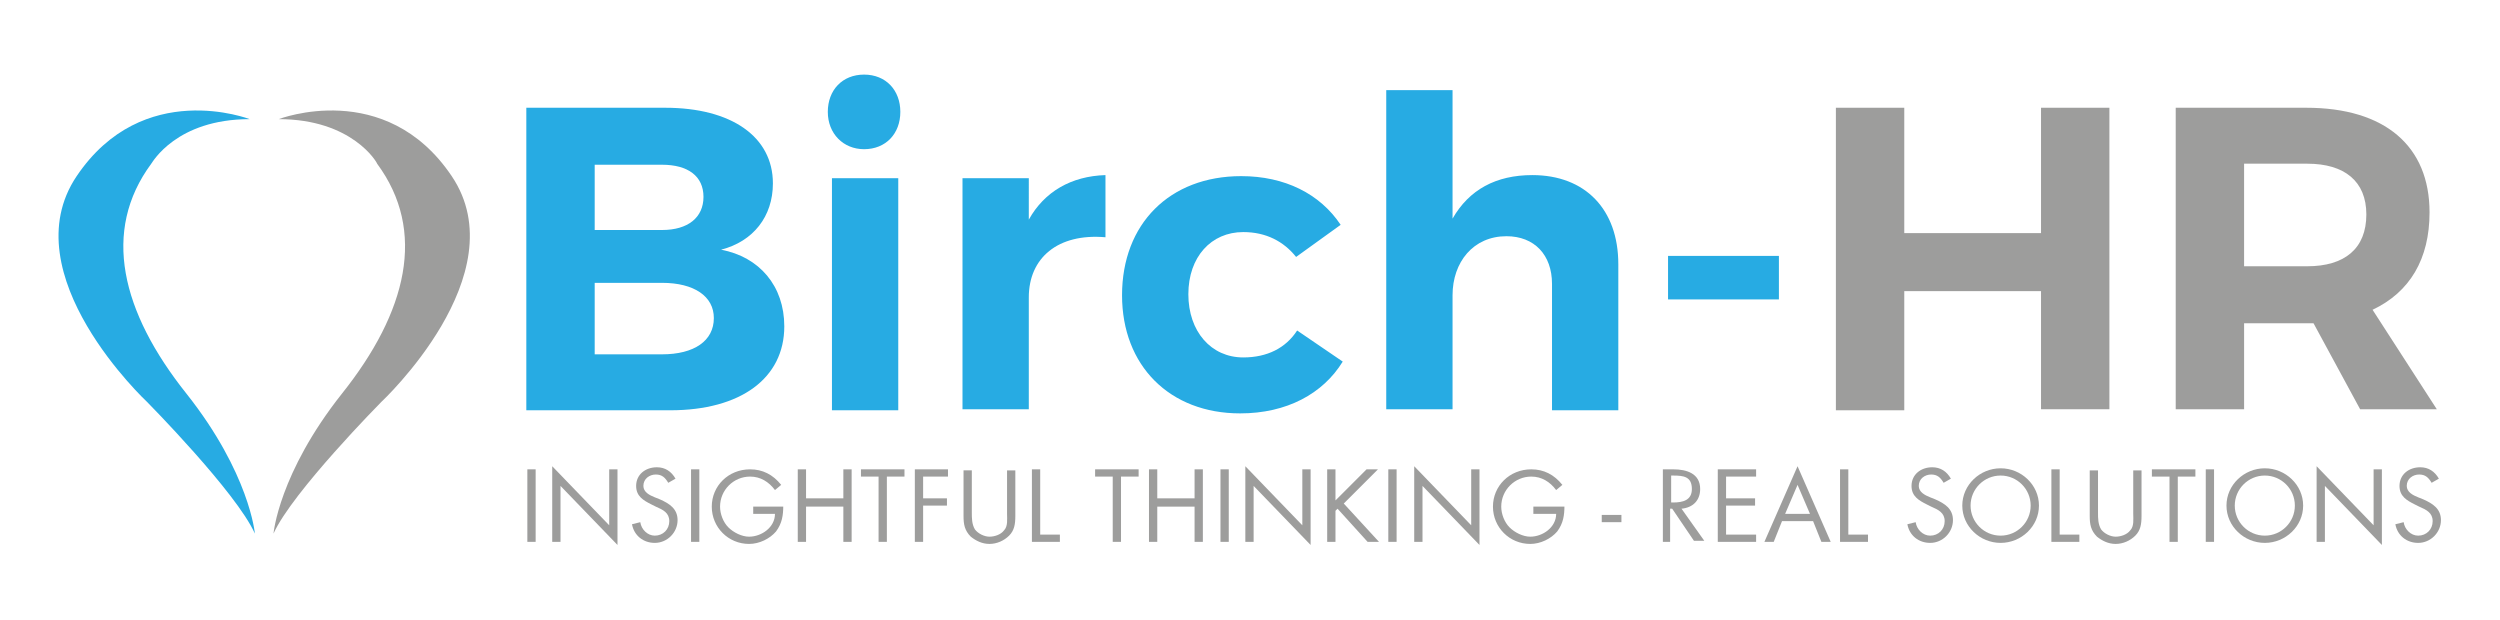
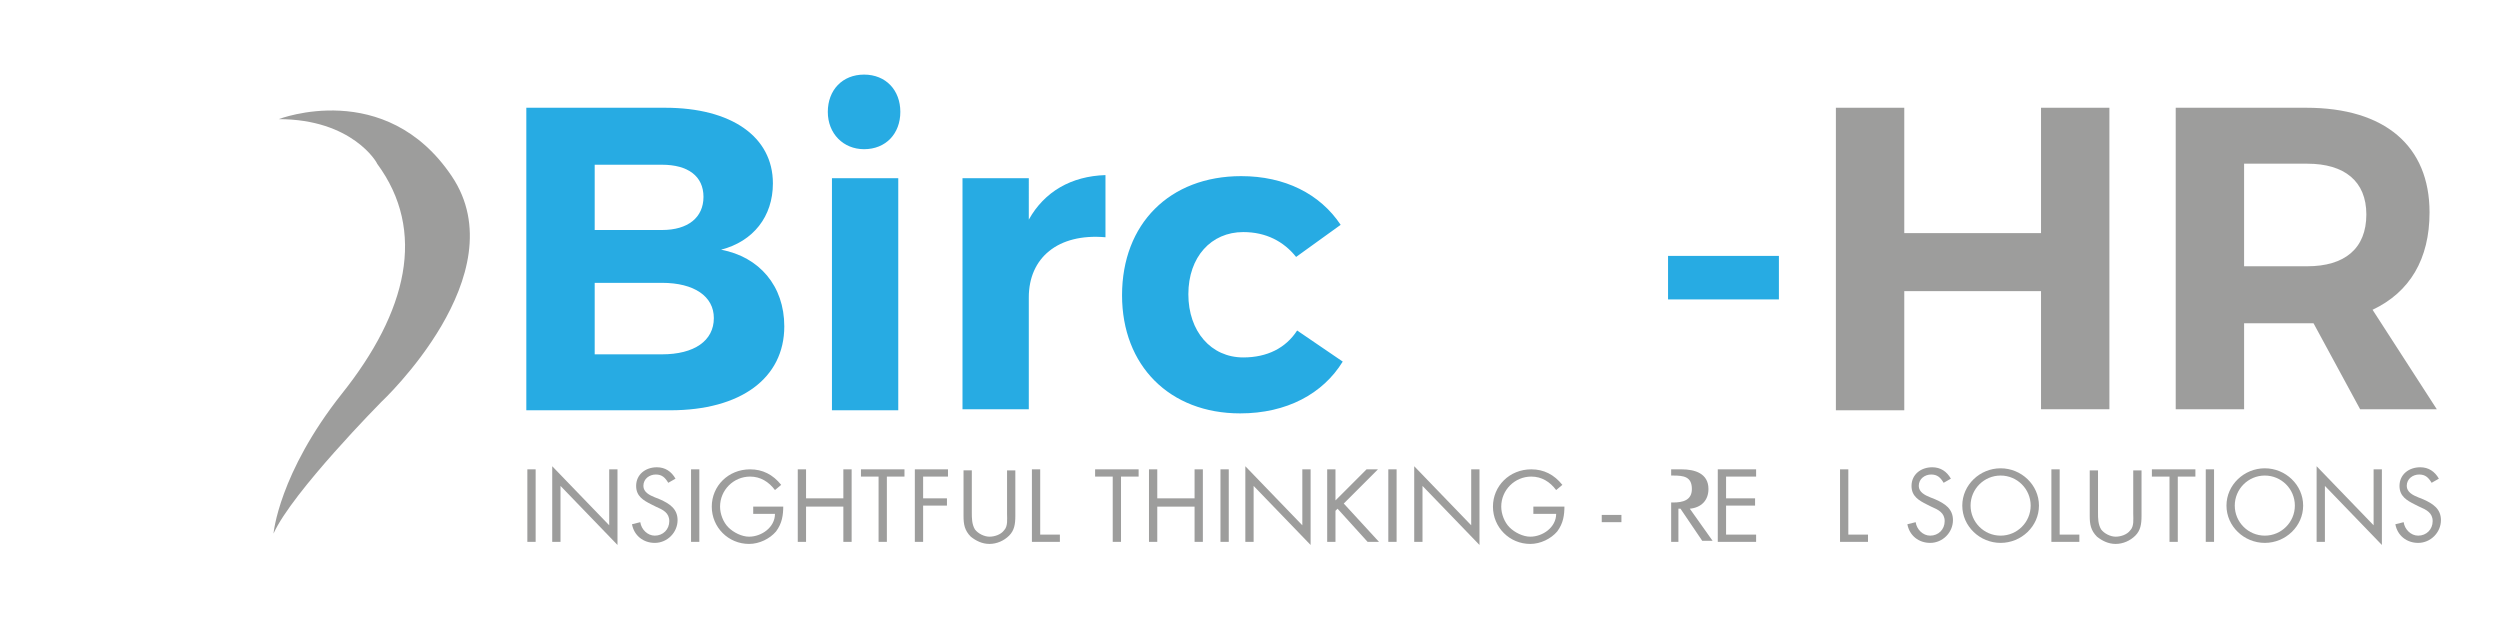
<svg xmlns="http://www.w3.org/2000/svg" version="1.1" id="Layer_1" x="0px" y="0px" viewBox="0 0 241.3 59.8" style="enable-background:new 0 0 241.3 59.8;" xml:space="preserve">
  <style type="text/css">
	.st0{fill:#9D9D9C;}
	.st1{fill:#27ABE3;}
</style>
  <g>
    <g>
      <path class="st0" d="M51.7,52.3h-0.8v-7h0.8V52.3z" />
      <path class="st0" d="M53.3,45l5.5,5.7v-5.4h0.8v7.3l-5.5-5.7v5.4h-0.8V45z" />
      <path class="st0" d="M64.5,46.6c-0.3-0.5-0.6-0.8-1.2-0.8c-0.6,0-1.2,0.4-1.2,1.1c0,0.6,0.6,0.9,1.1,1.1l0.5,0.2    c0.9,0.4,1.7,0.9,1.7,2c0,1.2-1,2.2-2.2,2.2c-1.1,0-2-0.7-2.2-1.8l0.8-0.2c0.1,0.7,0.7,1.3,1.4,1.3c0.8,0,1.4-0.6,1.4-1.4    c0-0.8-0.6-1.1-1.3-1.4l-0.4-0.2c-0.8-0.4-1.5-0.8-1.5-1.8c0-1.1,0.9-1.8,2-1.8c0.8,0,1.4,0.4,1.8,1.1L64.5,46.6z" />
      <path class="st0" d="M67.5,52.3h-0.8v-7h0.8V52.3z" />
      <path class="st0" d="M75.6,48.8c0,0.9-0.1,1.7-0.7,2.5c-0.6,0.7-1.6,1.2-2.6,1.2c-2,0-3.6-1.6-3.6-3.6c0-2,1.6-3.6,3.7-3.6    c1.2,0,2.2,0.5,3,1.5l-0.6,0.5c-0.6-0.8-1.4-1.3-2.4-1.3c-1.6,0-2.9,1.3-2.9,2.9c0,0.7,0.3,1.5,0.8,2c0.5,0.5,1.3,0.9,2,0.9    c1.2,0,2.5-0.9,2.5-2.2h-2.1v-0.7H75.6z" />
      <path class="st0" d="M81.4,48.1v-2.8h0.8v7h-0.8v-3.4h-3.6v3.4H77v-7h0.8v2.8H81.4z" />
      <path class="st0" d="M85.6,52.3h-0.8V46h-1.7v-0.7h4.2V46h-1.7V52.3z" />
      <path class="st0" d="M89.1,46v2.1h2.3v0.7h-2.3v3.5h-0.8v-7h3.2V46H89.1z" />
      <path class="st0" d="M93.8,49.5c0,0.5,0,1.1,0.3,1.6c0.3,0.4,0.9,0.7,1.4,0.7c0.5,0,1.1-0.2,1.4-0.6c0.4-0.4,0.3-1.1,0.3-1.6v-4.2    H98v4.4c0,0.8-0.1,1.4-0.6,1.9c-0.5,0.5-1.2,0.8-1.9,0.8c-0.7,0-1.3-0.3-1.8-0.7c-0.6-0.6-0.7-1.2-0.7-2v-4.4h0.8V49.5z" />
      <path class="st0" d="M100.4,51.6h1.9v0.7h-2.7v-7h0.8V51.6z" />
      <path class="st0" d="M108.2,52.3h-0.8V46h-1.7v-0.7h4.2V46h-1.7V52.3z" />
      <path class="st0" d="M115.3,48.1v-2.8h0.8v7h-0.8v-3.4h-3.6v3.4h-0.8v-7h0.8v2.8H115.3z" />
      <path class="st0" d="M118.6,52.3h-0.8v-7h0.8V52.3z" />
      <path class="st0" d="M120.2,45l5.5,5.7v-5.4h0.8v7.3l-5.5-5.7v5.4h-0.8V45z" />
      <path class="st0" d="M131.9,45.3h1.1l-3.3,3.3l3.4,3.7H132l-2.9-3.2l-0.2,0.2v3h-0.8v-7h0.8v3L131.9,45.3z" />
      <path class="st0" d="M134.8,52.3h-0.8v-7h0.8V52.3z" />
      <path class="st0" d="M136.5,45l5.5,5.7v-5.4h0.8v7.3l-5.5-5.7v5.4h-0.8V45z" />
      <path class="st0" d="M151,48.8c0,0.9-0.1,1.7-0.7,2.5c-0.6,0.7-1.6,1.2-2.6,1.2c-2,0-3.6-1.6-3.6-3.6c0-2,1.6-3.6,3.7-3.6    c1.2,0,2.2,0.5,3,1.5l-0.6,0.5c-0.6-0.8-1.4-1.3-2.4-1.3c-1.6,0-2.9,1.3-2.9,2.9c0,0.7,0.3,1.5,0.8,2c0.5,0.5,1.3,0.9,2,0.9    c1.2,0,2.5-0.9,2.5-2.2H148v-0.7H151z" />
      <path class="st0" d="M156.5,49.7v0.7h-1.9v-0.7H156.5z" />
-       <path class="st0" d="M161.3,52.3h-0.8v-7h1c1.3,0,2.6,0.4,2.6,1.9c0,1.1-0.7,1.8-1.8,1.9l2.2,3.1h-1l-2.1-3.1h-0.2V52.3z     M161.3,48.5h0.2c0.9,0,1.8-0.2,1.8-1.3c0-1.2-0.8-1.3-1.8-1.3h-0.2V48.5z" />
+       <path class="st0" d="M161.3,52.3v-7h1c1.3,0,2.6,0.4,2.6,1.9c0,1.1-0.7,1.8-1.8,1.9l2.2,3.1h-1l-2.1-3.1h-0.2V52.3z     M161.3,48.5h0.2c0.9,0,1.8-0.2,1.8-1.3c0-1.2-0.8-1.3-1.8-1.3h-0.2V48.5z" />
      <path class="st0" d="M165.8,45.3h3.7V46h-2.9v2.1h2.8v0.7h-2.8v2.8h2.9v0.7h-3.7V45.3z" />
-       <path class="st0" d="M172,50.3l-0.8,2h-0.9l3.2-7.3l3.2,7.3h-0.9l-0.8-2H172z M173.5,46.8l-1.2,2.8h2.4L173.5,46.8z" />
      <path class="st0" d="M178.4,51.6h1.9v0.7h-2.7v-7h0.8V51.6z" />
      <path class="st0" d="M187.6,46.6c-0.3-0.5-0.6-0.8-1.2-0.8c-0.6,0-1.2,0.4-1.2,1.1c0,0.6,0.6,0.9,1.1,1.1l0.5,0.2    c0.9,0.4,1.7,0.9,1.7,2c0,1.2-1,2.2-2.2,2.2c-1.1,0-2-0.7-2.2-1.8l0.8-0.2c0.1,0.7,0.7,1.3,1.4,1.3c0.8,0,1.4-0.6,1.4-1.4    c0-0.8-0.6-1.1-1.3-1.4l-0.4-0.2c-0.8-0.4-1.5-0.8-1.5-1.8c0-1.1,0.9-1.8,2-1.8c0.8,0,1.4,0.4,1.8,1.1L187.6,46.6z" />
      <path class="st0" d="M196.8,48.8c0,2-1.7,3.6-3.7,3.6s-3.7-1.6-3.7-3.6c0-2,1.7-3.6,3.7-3.6S196.8,46.8,196.8,48.8z M190.2,48.8    c0,1.6,1.3,2.9,2.9,2.9c1.6,0,2.9-1.3,2.9-2.9c0-1.6-1.3-2.9-2.9-2.9C191.5,45.9,190.2,47.2,190.2,48.8z" />
      <path class="st0" d="M198.8,51.6h1.9v0.7H198v-7h0.8V51.6z" />
      <path class="st0" d="M202.5,49.5c0,0.5,0,1.1,0.3,1.6c0.3,0.4,0.9,0.7,1.4,0.7c0.5,0,1.1-0.2,1.4-0.6c0.4-0.4,0.3-1.1,0.3-1.6    v-4.2h0.8v4.4c0,0.8-0.1,1.4-0.6,1.9c-0.5,0.5-1.2,0.8-1.9,0.8c-0.7,0-1.3-0.3-1.8-0.7c-0.6-0.6-0.7-1.2-0.7-2v-4.4h0.8V49.5z" />
      <path class="st0" d="M210.2,52.3h-0.8V46h-1.7v-0.7h4.2V46h-1.7V52.3z" />
      <path class="st0" d="M213.7,52.3h-0.8v-7h0.8V52.3z" />
      <path class="st0" d="M222.3,48.8c0,2-1.7,3.6-3.7,3.6s-3.7-1.6-3.7-3.6c0-2,1.7-3.6,3.7-3.6S222.3,46.8,222.3,48.8z M215.7,48.8    c0,1.6,1.3,2.9,2.9,2.9c1.6,0,2.9-1.3,2.9-2.9c0-1.6-1.3-2.9-2.9-2.9C217,45.9,215.7,47.2,215.7,48.8z" />
      <path class="st0" d="M223.6,45l5.5,5.7v-5.4h0.8v7.3l-5.5-5.7v5.4h-0.8V45z" />
      <path class="st0" d="M234.7,46.6c-0.3-0.5-0.6-0.8-1.2-0.8c-0.6,0-1.2,0.4-1.2,1.1c0,0.6,0.6,0.9,1.1,1.1l0.5,0.2    c0.9,0.4,1.7,0.9,1.7,2c0,1.2-1,2.2-2.2,2.2c-1.1,0-2-0.7-2.2-1.8l0.8-0.2c0.1,0.7,0.7,1.3,1.4,1.3c0.8,0,1.4-0.6,1.4-1.4    c0-0.8-0.6-1.1-1.3-1.4l-0.4-0.2c-0.8-0.4-1.5-0.8-1.5-1.8c0-1.1,0.9-1.8,2-1.8c0.8,0,1.4,0.4,1.8,1.1L234.7,46.6z" />
    </g>
    <path class="st1" d="M64.2,10.4c6.4,0,10.4,2.8,10.4,7.3c0,3.2-1.9,5.6-5,6.4c3.7,0.7,6.1,3.5,6.1,7.4c0,5-4.2,8.1-11,8.1H50.8   V10.4H64.2z M57.4,22.2h6.5c2.5,0,4-1.2,4-3.2c0-2-1.5-3.1-4-3.1h-6.5V22.2z M57.4,34.2h6.5c3.1,0,5-1.3,5-3.5c0-2.1-1.9-3.4-5-3.4   h-6.5V34.2z" />
    <path class="st1" d="M86.9,10.8c0,2.1-1.4,3.6-3.5,3.6c-2,0-3.5-1.5-3.5-3.6c0-2.1,1.4-3.6,3.5-3.6C85.5,7.2,86.9,8.7,86.9,10.8z    M80.3,39.6V17.2h6.4v22.4H80.3z" />
    <path class="st1" d="M99.3,21.2c1.5-2.7,4.1-4.2,7.4-4.3v6c-4.6-0.4-7.4,2-7.4,5.8v10.8h-6.4V17.2h6.4V21.2z" />
    <path class="st1" d="M129.4,21.7l-4.3,3.1c-1.2-1.5-2.9-2.4-5.1-2.4c-3.1,0-5.3,2.4-5.3,6c0,3.6,2.2,6.1,5.3,6.1   c2.3,0,4.1-0.9,5.2-2.6l4.4,3c-1.9,3.1-5.4,5-9.9,5c-6.8,0-11.4-4.6-11.4-11.4c0-6.9,4.6-11.5,11.5-11.5   C124,17,127.4,18.7,129.4,21.7z" />
-     <path class="st1" d="M156.2,25.5v14.1h-6.4V27.4c0-2.8-1.7-4.6-4.4-4.6c-3.2,0-5.2,2.5-5.2,5.7v11h-6.4V8.7h6.4v12.4   c1.6-2.8,4.2-4.2,7.7-4.2C153,16.9,156.2,20.2,156.2,25.5z" />
    <path class="st1" d="M161,28.9v-4.2h10.7v4.2H161z" />
    <path class="st0" d="M197,39.6V28.1h-13.2v11.5h-6.6V10.4h6.6v12.1H197V10.4h6.6v29.1H197z" />
    <path class="st0" d="M223.3,31.2h-0.6h-6.1v8.3H210V10.4h12.6c7.6,0,11.9,3.7,11.9,10.1c0,4.5-1.9,7.7-5.5,9.4l6.2,9.6h-7.4   L223.3,31.2z M222.7,25.7c3.6,0,5.7-1.7,5.7-5c0-3.2-2.1-4.9-5.7-4.9h-6.1v9.9H222.7z" />
-     <path class="st1" d="M24.1,11.5c0,0-10.3-4-16.7,5.5s6.8,21.8,6.8,21.8s8.6,8.7,10.4,12.7c0,0-0.5-5.8-6.6-13.5   c-6.3-7.9-8.2-15.7-3.4-22.2C14.7,15.7,17,11.5,24.1,11.5z" />
    <path class="st0" d="M26.9,11.5c0,0,10.3-4,16.7,5.5s-6.8,21.8-6.8,21.8s-8.6,8.7-10.4,12.7c0,0,0.5-5.8,6.6-13.5   c6.3-7.9,8.2-15.7,3.4-22.2C36.4,15.7,34,11.5,26.9,11.5z" />
  </g>
</svg>